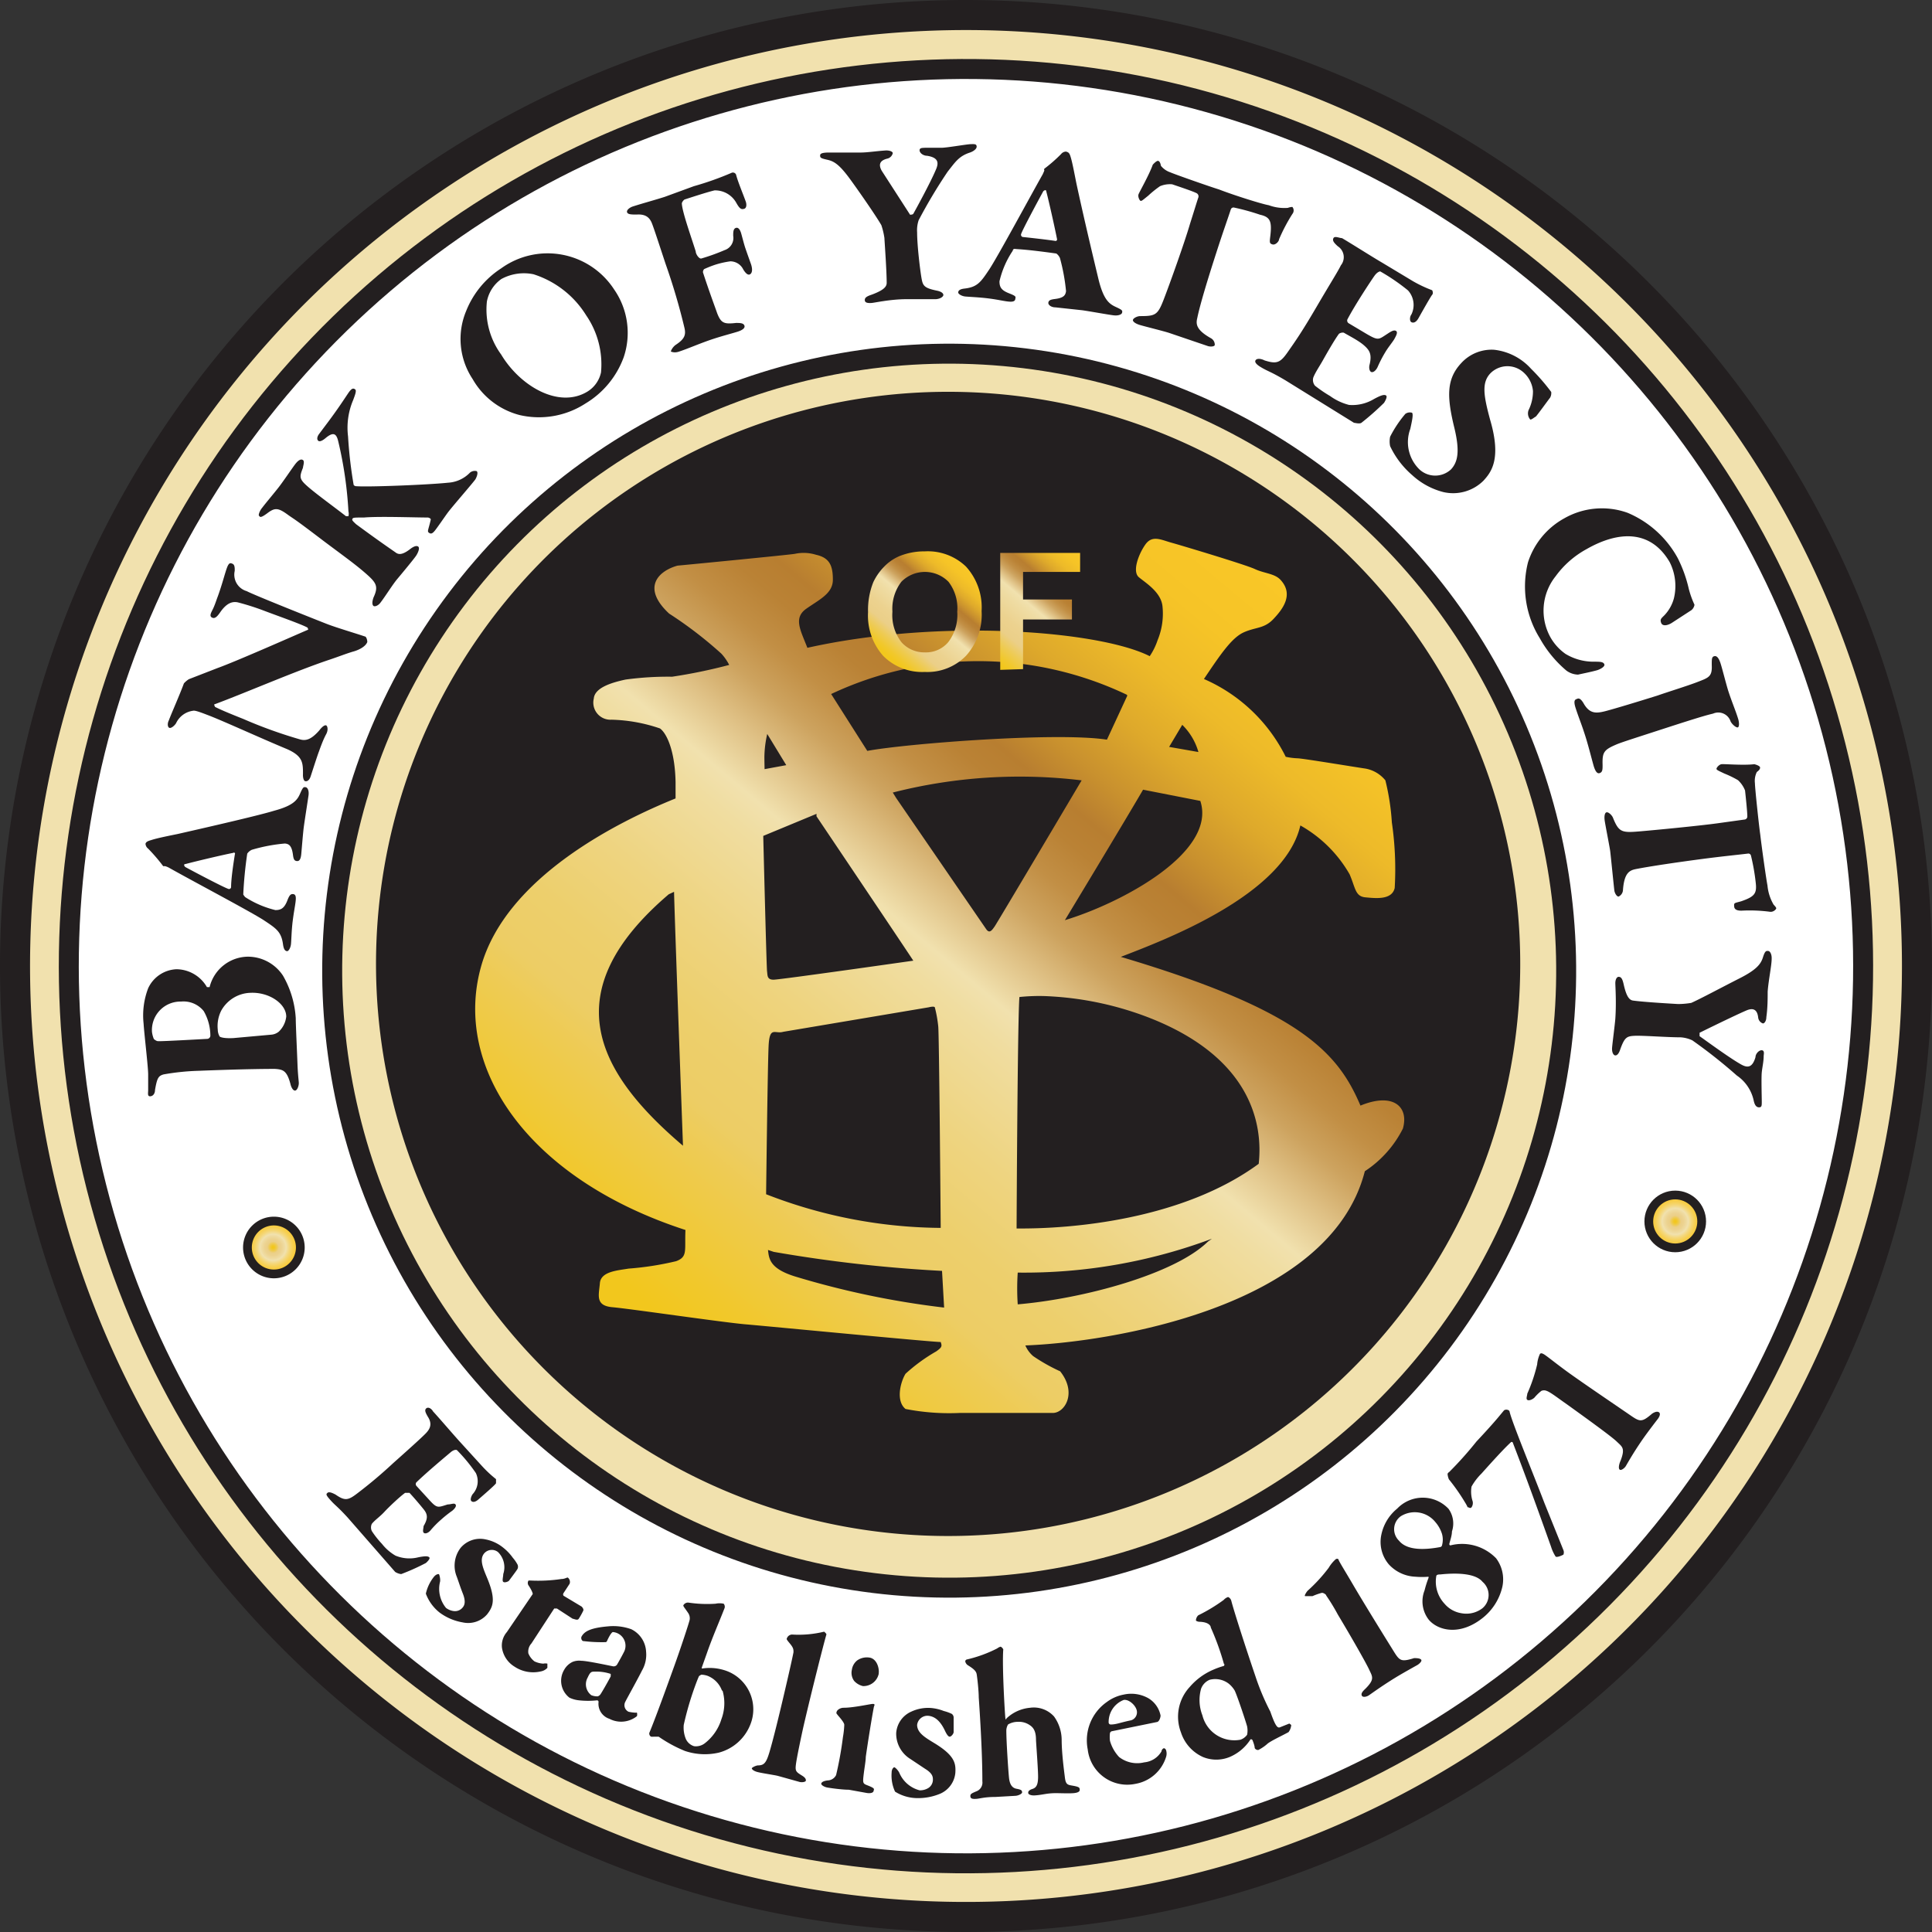
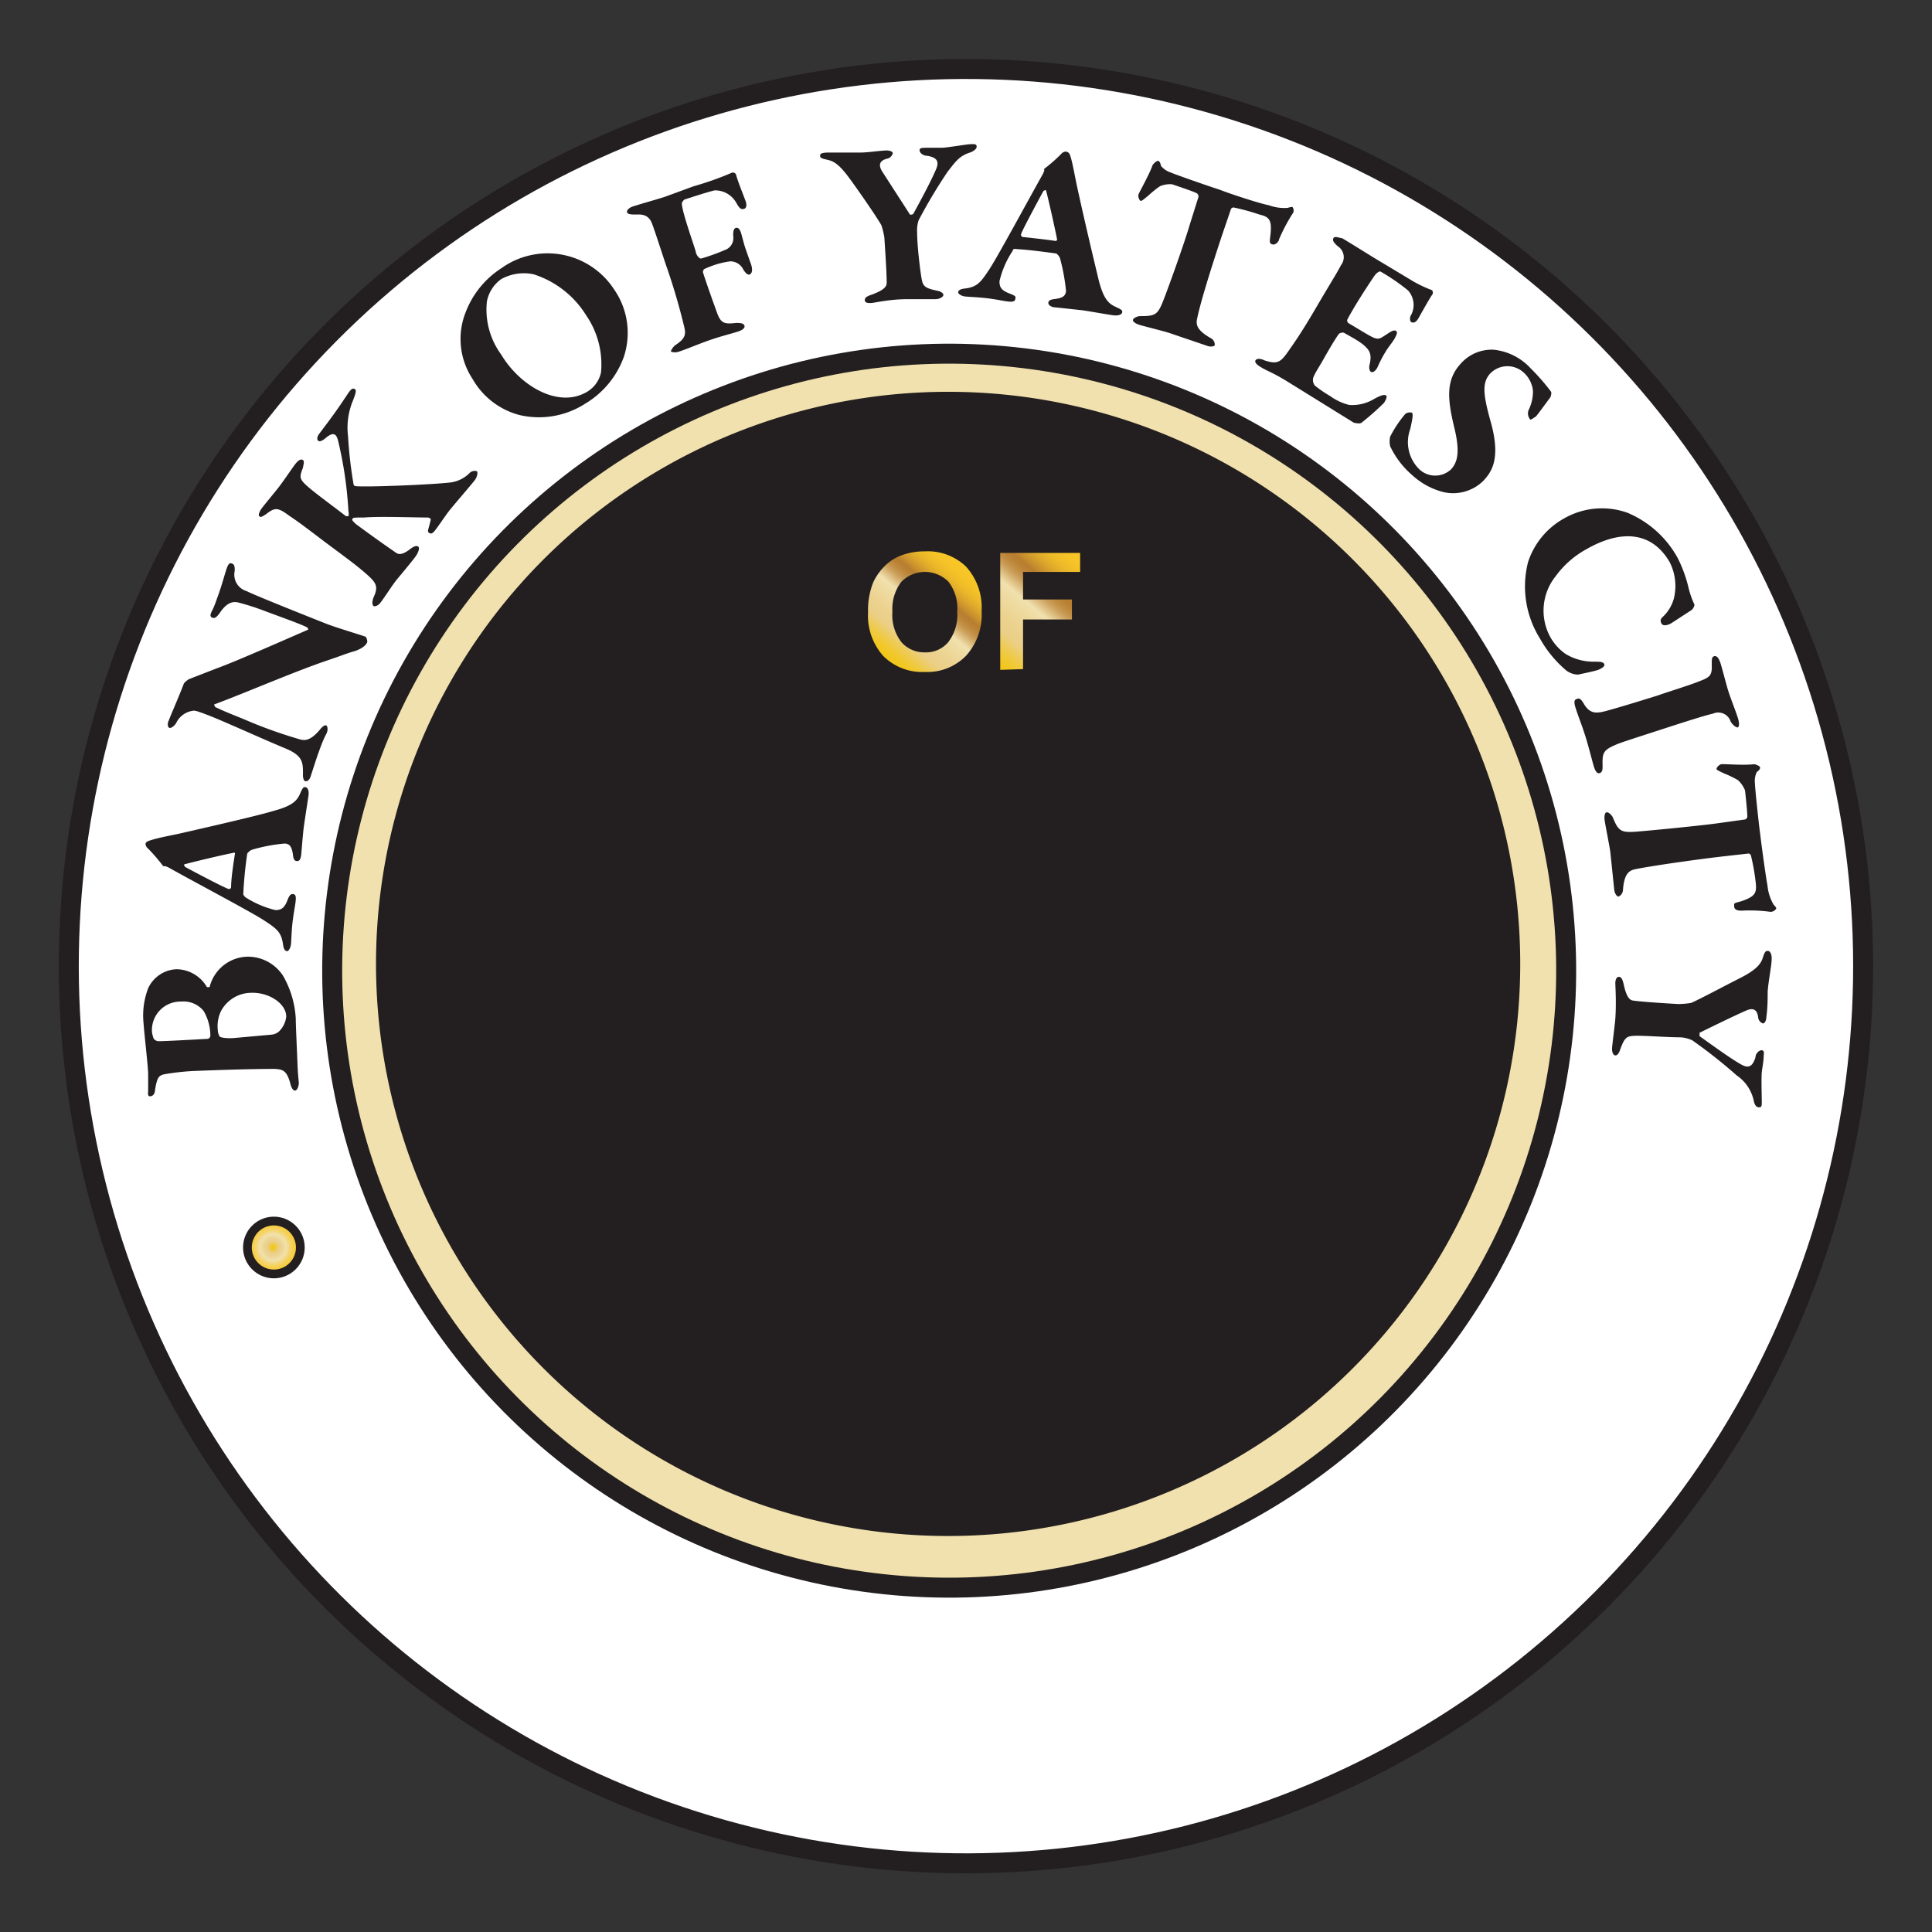
<svg xmlns="http://www.w3.org/2000/svg" xmlns:xlink="http://www.w3.org/1999/xlink" id="Layer_1" data-name="Layer 1" viewBox="0 0 101.58 101.58">
  <rect x="0" y="0" width="101.58" height="101.58" fill="#333333" stroke="none" />
  <defs>
    <linearGradient id="linear-gradient" x1="33.61" y1="70.29" x2="67.11" y2="30.36" gradientUnits="userSpaceOnUse">
      <stop offset=".03" stop-color="#f2c71d" />
      <stop offset=".08" stop-color="#f1c82c" />
      <stop offset=".18" stop-color="#eecb53" />
      <stop offset=".22" stop-color="#edcd65" />
      <stop offset=".28" stop-color="#edcf6c" />
      <stop offset=".36" stop-color="#eed480" />
      <stop offset=".46" stop-color="#f0dda0" />
      <stop offset=".49" stop-color="#f1e1ae" />
      <stop offset=".54" stop-color="#debf83" />
      <stop offset=".58" stop-color="#cda35f" />
      <stop offset=".62" stop-color="#c28f45" />
      <stop offset=".66" stop-color="#ba8235" />
      <stop offset=".69" stop-color="#b87e30" />
      <stop offset=".73" stop-color="#c9912e" />
      <stop offset=".79" stop-color="#dea92b" />
      <stop offset=".85" stop-color="#edba29" />
      <stop offset=".92" stop-color="#f6c427" />
      <stop offset="1" stop-color="#f9c727" />
    </linearGradient>
    <linearGradient id="linear-gradient-2" x1="46.77" y1="34.81" x2="50.89" y2="29.91" gradientUnits="userSpaceOnUse">
      <stop offset=".03" stop-color="#f2c71d" />
      <stop offset=".07" stop-color="#f1c82c" />
      <stop offset=".14" stop-color="#eecb53" />
      <stop offset=".22" stop-color="#ebcf88" />
      <stop offset=".31" stop-color="#ecd28f" />
      <stop offset=".44" stop-color="#efdca3" />
      <stop offset=".49" stop-color="#f1e1ae" />
      <stop offset=".54" stop-color="#debf83" />
      <stop offset=".58" stop-color="#cda35f" />
      <stop offset=".62" stop-color="#c28f45" />
      <stop offset=".66" stop-color="#ba8235" />
      <stop offset=".69" stop-color="#b87e30" />
      <stop offset=".73" stop-color="#c9912e" />
      <stop offset=".79" stop-color="#dea92b" />
      <stop offset=".85" stop-color="#edba29" />
      <stop offset=".92" stop-color="#f6c427" />
      <stop offset="1" stop-color="#f9c727" />
    </linearGradient>
    <linearGradient id="linear-gradient-3" x1="51.76" y1="34.56" x2="56.53" y2="28.87" xlink:href="#linear-gradient-2" />
    <radialGradient id="radial-gradient" cx="14.57" cy="65.79" r="1.39" gradientUnits="userSpaceOnUse">
      <stop offset=".03" stop-color="#f2c71d" />
      <stop offset=".07" stop-color="#f1c82c" />
      <stop offset=".14" stop-color="#eecb53" />
      <stop offset=".22" stop-color="#ebcf88" />
      <stop offset=".31" stop-color="#ecd28f" />
      <stop offset=".44" stop-color="#efdca3" />
      <stop offset=".49" stop-color="#f1e1ae" />
      <stop offset=".51" stop-color="#f1e0a8" />
      <stop offset=".62" stop-color="#f4d77a" />
      <stop offset=".73" stop-color="#f6d056" />
      <stop offset=".84" stop-color="#f8cb3c" />
      <stop offset=".93" stop-color="#f9c82c" />
      <stop offset="1" stop-color="#f9c727" />
    </radialGradient>
    <radialGradient id="radial-gradient-2" cx="88.08" cy="64.22" r="1.39" xlink:href="#radial-gradient" />
    <style>.cls-4{fill:#231f20}</style>
  </defs>
-   <path d="M100.79 50.79a50 50 0 11-50-50 50 50 0 0150 50z" stroke-width="1.58" stroke="#231f20" fill="#f1e1ae" />
  <circle cx="51" cy="51" r="47.17" transform="rotate(-74.25 50.761 51.039)" stroke-width="1.05" fill="#fff" stroke="#231f20" />
  <circle cx="50.06" cy="50.88" r="32.44" transform="rotate(-83 50.071 51.045)" stroke-width="1.05" stroke="#231f20" fill="#f1e1ae" />
-   <path class="cls-4" d="M80.14 50.88a30.08 30.08 0 11-30.08-30.07 30.08 30.08 0 0130.08 30.07z" transform="translate(-.21 -.21)" />
-   <path d="M71.74 58.34c-1.18-2.77-3.11-5-12.6-7.82 2.16-.84 8.59-3.21 9.44-6.91a6.84 6.84 0 012.59 2.57c.31.72.29 1.16.83 1.21s1.39.15 1.54-.49a17 17 0 00-.15-3.45 12.31 12.31 0 00-.34-2.21 1.74 1.74 0 00-1.05-.62c-.56-.08-3.32-.54-3.57-.54a3.55 3.55 0 01-.62-.08 8.65 8.65 0 00-4.3-4.09c.88-1.31 1.47-2.18 2.11-2.46s1.06-.18 1.55-.7 1.08-1.29.36-2.06c-.31-.33-.85-.33-1.34-.56s-3.86-1.24-4.4-1.39-1-.41-1.36.1-.7 1.42-.34 1.72 1.16.78 1.24 1.52a3.67 3.67 0 01-.26 1.8 3.41 3.41 0 01-.41.83c-2.65-1.34-11-2-18-.44-.36-.93-.75-1.57-.05-2.06s1.39-.8 1.39-1.52-.16-1.15-.88-1.31a2.2 2.2 0 00-1.12-.05c-.28.05-5.61.57-6.17.62-1 .28-1.91 1.15-.44 2.52a21.24 21.24 0 012.75 2.11 2.72 2.72 0 01.41.59 27.75 27.75 0 01-3 .62 16.48 16.48 0 00-2.45.15c-.69.15-1.62.41-1.67 1a.9.9 0 00.93 1.11 8.44 8.44 0 012.55.46c.36.26.79 1.19.82 2.83v.85c-3 1.21-8.92 4.14-10.23 8.85-1.48 5.3 2.46 11.15 10.75 13.84-.05 1.08.13 1.41-.49 1.64a15.8 15.8 0 01-2.5.39c-.59.1-1.46.15-1.51.77s-.26 1.18.66 1.26 5.82.8 7 .9 9.78.93 10.26.93c.08.23.06.28-.23.49a9 9 0 00-1.62 1.18c-.28.46-.51 1.44 0 1.85a11.94 11.94 0 002.83.21h4.91c.64 0 1.29-1.06.39-2.19a9.46 9.46 0 01-1.42-.8 1.55 1.55 0 01-.41-.56c4.3-.16 16-1.93 17.85-9.16a5.78 5.78 0 002-2.24c.33-1.15-.51-1.92-2.23-1.21zM35.37 47.23l.28-.13c.05 2 .47 13.35.47 13.35-4.63-3.93-6.72-8.12-.75-13.22zm27-8.91a3.24 3.24 0 01.85 1.43l-1.54-.27zm.95 4c.88 2.7-4.14 5.37-7.12 6.27 0 0 3.11-5.14 4.11-6.86zm-3.84-5.53l-1.07 2.31c-2.65-.41-10.57.21-12.6.59l-1.9-2.99a18.16 18.16 0 0115.55.04zM40.4 40a5.63 5.63 0 01.15-1.2l1 1.64-1.14.21s-.01-.46-.01-.65zm2.74 3v.13s4.5 6.69 5.09 7.59c0 0-7 1-7.35 1s-.31-.23-.34-.44-.2-7.12-.2-7.12zm-2.52 12.23c.05-1.1.33-.64.77-.77l7.66-1.29s.26-.07.31 0a6.66 6.66 0 01.18 1c.05.39.13 10.6.13 10.6A25.68 25.68 0 0140.49 63s.08-6.66.13-7.77zM42 67.32c-1.31-.41-1.36-.92-1.41-1.39l.3.1a73.94 73.94 0 008.85 1l.11 1.93A45.24 45.24 0 0142 67.32zm10.06-18.26l-4.73-6.89-.18-.29a27 27 0 019.93-.64s-4.45 7.51-4.58 7.69-.26.39-.44.13zm11.66 16.43c-1.73 1.7-6.51 3-10 3.3a12.46 12.46 0 010-1.67 28.2 28.2 0 0010.21-1.78zm2.67-4.09c-4 2.94-9.83 3.43-12.73 3.4 0 0 .05-11.14.15-12.17a10.28 10.28 0 011.29-.05 16.94 16.94 0 015.66 1.19c5.24 2.1 5.86 5.55 5.63 7.63z" transform="translate(-.21 -.21)" fill="url(#linear-gradient)" />
+   <path class="cls-4" d="M80.14 50.88a30.08 30.08 0 11-30.08-30.07 30.08 30.08 0 0130.08 30.07" transform="translate(-.21 -.21)" />
  <path d="M45.85 32.39a3.92 3.92 0 01.28-1.58 3 3 0 01.57-.81 2.44 2.44 0 01.8-.55 3.43 3.43 0 011.33-.25A2.89 2.89 0 0151 30a3.19 3.19 0 01.82 2.34 3.21 3.21 0 01-.82 2.35 2.84 2.84 0 01-2.17.85 2.89 2.89 0 01-2.18-.84 3.19 3.19 0 01-.8-2.31zm1.28 0a2.32 2.32 0 00.48 1.59 1.6 1.6 0 001.23.53 1.53 1.53 0 001.22-.53 2.35 2.35 0 00.48-1.61 2.28 2.28 0 00-.46-1.57 1.74 1.74 0 00-2.48 0 2.34 2.34 0 00-.47 1.55z" transform="translate(-.21 -.21)" fill="url(#linear-gradient-2)" />
  <path d="M52.8 35.43v-6.15H57v1h-3v1.45h2.57v1.05H54v2.61z" transform="translate(-.21 -.21)" fill="url(#linear-gradient-3)" />
  <path class="cls-4" d="M11.09 52.11h.14a2.1 2.1 0 012-1.6 2.21 2.21 0 011.86 1 5.07 5.07 0 01.67 2.24c0 .35.07 1.82.09 2.38s.06.84.07 1-.08.42-.2.42-.21-.21-.24-.35c-.19-.7-.38-.76-.82-.79-.26 0-1.48 0-4 .1a12.44 12.44 0 00-1.85.19c-.27.08-.34.18-.45.82 0 .17-.09.32-.25.33S8 57.68 8 57.52v-.82c0-.41-.21-2.15-.24-2.67A4 4 0 018 52.17a1.72 1.72 0 011.49-1 1.87 1.87 0 011.6.94zM8.2 54.46a1.43 1.43 0 00.1.38s.11.1.2.11.46 0 2.63-.12a.18.18 0 00.14-.15 2.59 2.59 0 00-.35-1.31 1.36 1.36 0 00-1.19-.5 1.5 1.5 0 00-1.53 1.59zm3.64-1.11a1.8 1.8 0 00-.18 1 .73.73 0 00.1.36s.12.11.72.08l2-.18a.71.71 0 00.39-.16 1.29 1.29 0 00.39-.79c0-.68-.91-1.3-1.89-1.25a1.82 1.82 0 00-1.53.94zm-3.68-8.97c.29-.1 1-.24 1.39-.32 2.07-.47 4.35-1 5.06-1.22 1.05-.28 1.24-.58 1.39-.93s.19-.32.28-.31.19.16.15.44-.21 1.36-.25 1.67-.1 1.07-.13 1.4-.13.39-.25.37-.16-.1-.19-.35c-.07-.5-.24-.55-.42-.57a8.77 8.77 0 00-1.74.33.59.59 0 00-.24.2 21.18 21.18 0 00-.21 2.15s.07.12.12.15a5.15 5.15 0 001.57.67c.3 0 .47-.1.63-.51.1-.26.17-.35.31-.33s.15.17.12.41-.09.53-.15 1-.07 1-.09 1.21-.13.39-.21.38-.17-.06-.21-.36c-.09-.66-.35-.83-1-1.26s-3.87-2.13-5-2.77a1 1 0 00-.2-.08h-.1a9.27 9.27 0 00-.79-.92.35.35 0 01-.14-.26c.03-.07.05-.12.3-.19zm4.32.67c-.57.11-2 .45-2.52.59-.11 0-.07.11 0 .16.57.31 2 1.06 2.24 1.14a.11.11 0 00.16-.08c0-.48.14-1.36.2-1.74.03-.02-.02-.12-.08-.07zm-3.39-6.97c.09-.26.57-1.34.79-1.94a1.27 1.27 0 01.26-.22l1.52-.59c.95-.34 4-1.69 4.72-2 .07 0 0-.11 0-.12-.31-.18-1.69-.66-2.34-.91a13.15 13.15 0 00-1.33-.42c-.25-.05-.55 0-.9.49-.15.22-.28.38-.43.32s-.12-.18 0-.41.21-.53.28-.71c.23-.63.37-1.2.48-1.5s.19-.26.29-.22.13.16.12.38a.9.9 0 00.63 1.06c.39.21 3.69 1.52 4.2 1.72s1.63.53 2 .66c.11 0 .15.26.14.3-.11.28-.55.45-.75.5-.4.12-.74.26-1.25.43-1.79.6-4.41 1.74-6 2.33-.1 0 0 .14 0 .15.31.15.55.26 1.48.63a24.34 24.34 0 003 1.08c.3.08.58 0 1-.48.16-.21.29-.29.36-.26s.12.24 0 .46-.23.49-.38.91c-.1.26-.37 1.11-.44 1.32s-.2.27-.29.24-.12-.24-.11-.37c0-.59 0-.94-.83-1.31-1.49-.62-3.44-1.52-4.22-1.81-.49-.19-.65-.23-.73-.21a1.15 1.15 0 00-.89.65c-.07.12-.25.28-.35.25s-.12-.23-.03-.4zM14 26.9c.18-.24.63-.77.87-1.08s.67-.95.85-1.19.32-.3.42-.23 0 .32 0 .4c-.19.49-.21.59.26 1s1.44 1.11 2 1.55h.13a.49.49 0 000-.25 20.67 20.67 0 00-.53-3.66c-.09-.4-.23-.57-.68-.19-.13.11-.29.2-.37.14s-.09-.2.05-.38l.33-.44c.63-.83 1-1.41 1.19-1.69s.27-.26.36-.2 0 .29-.1.56a3.72 3.72 0 00-.27 1.92 22.83 22.83 0 00.29 2.52c0 .05.07.08.1.09.57.06 3.82-.07 4.86-.18a1.74 1.74 0 001.16-.53.4.4 0 01.35-.08c.1.07 0 .33-.07.44-.2.27-1.25 1.47-1.46 1.76s-.48.69-.65.91-.25.19-.34.12 0-.18.11-.69c0-.05-.11-.1-.16-.1-.7 0-2.55-.07-3.35 0-.5 0-.58 0-.61.07s0 .1.19.28C20 28.56 20.64 29 21 29.25c.14.11.33.17.76-.16.19-.15.35-.21.44-.14s0 .3-.1.46-.74.93-1 1.24-.64.93-.89 1.25c-.11.15-.29.22-.36.17s-.09-.2 0-.45c.27-.58.15-.77-.41-1.26s-1.14-.9-2.22-1.71c-1.59-1.21-1.47-1.09-1.84-1.35-.54-.4-.71-.41-1.11-.11s-.39.18-.44.14.04-.28.17-.43zm18.5-11.47A4 4 0 0133 19a4.72 4.72 0 01-2 2.42 4.49 4.49 0 01-3.48.61 4 4 0 01-2.46-1.89 3.81 3.81 0 01-.34-3.58 4.77 4.77 0 011.84-2.24 4.17 4.17 0 015.94 1.11zm-6.69.63a4 4 0 00.75 2.79c1 1.67 3.05 2.87 4.55 1.94a1.57 1.57 0 00.7-1 4.55 4.55 0 00-.78-3 5.06 5.06 0 00-2.77-2.16 2.48 2.48 0 00-1.69.25 1.88 1.88 0 00-.76 1.18zM36.69 10a15.93 15.93 0 002-.71.18.18 0 01.22.1c.09.36.36 1 .5 1.39.06.15.07.37-.08.41s-.23 0-.41-.32a1.27 1.27 0 00-1.14-.65c-.36.08-1.33.4-1.58.48a.39.39 0 00-.14.19c0 .41.48 1.74.73 2.54 0 .14.18.41.3.37a10.79 10.79 0 001.22-.44.67.67 0 00.45-.75c0-.19 0-.38.15-.42s.23.17.26.26.15.57.22.78.26.74.31.88c.12.38 0 .5-.07.53s-.18 0-.34-.26a.76.76 0 00-.68-.43 4.79 4.79 0 00-.8.18 5.84 5.84 0 00-.58.23.24.24 0 00-.06.17c.34 1.05.7 2 .74 2.13.21.55.37.6 1 .53.2 0 .39 0 .44.14s-.14.25-.36.32-.79.22-1.25.37c-.68.22-1.37.53-1.84.68-.24.08-.38 0-.41 0s.07-.25.28-.38c.43-.29.51-.5.43-.86a33.31 33.31 0 00-1-3.39c-.37-1.12-.59-1.8-.71-2.11s-.33-.5-.8-.47c-.27 0-.47 0-.51-.12s.15-.26.32-.31c.53-.17 1.13-.33 1.66-.5zm7.03-1.77h1.74c.36 0 .85-.08 1.34-.11.2 0 .34.06.35.14a.38.38 0 01-.29.29c-.4.1-.47.32-.29.64l1.49 2.31s.14 0 .17-.05c.13-.23.88-1.6 1.17-2.28.17-.37.19-.67-.45-.77-.18 0-.38-.13-.39-.28s.17-.13.27-.14h.87c.29 0 1.3-.18 1.54-.19s.31 0 .32.12-.15.25-.35.32c-.59.19-.78.51-1.17 1a27 27 0 00-1.53 2.56 1.66 1.66 0 00-.08.64c0 .7.16 2 .23 2.4s.13.52.8.66c.26.05.35.15.35.23s-.14.2-.39.22h-1.53c-.88 0-1.69.19-1.86.2s-.34 0-.35-.14.1-.21.37-.3c.64-.24.78-.42.78-.62 0-.61-.1-2-.12-2.36a3.89 3.89 0 00-.16-.67c-.24-.42-1-1.53-1.6-2.36s-.88-1-1.24-1.08-.38-.11-.38-.23.18-.14.39-.15zm12.79.26c.09.29.22 1 .3 1.39.45 2.08 1 4.36 1.17 5.07.27 1.06.57 1.25.92 1.41s.32.19.31.28-.17.18-.44.15-1.36-.23-1.68-.27l-1.39-.15c-.22 0-.39-.13-.37-.25s.11-.16.35-.19c.5-.06.55-.23.58-.41a10.24 10.24 0 00-.32-1.74.58.58 0 00-.19-.24c-1.64-.23-2-.22-2.15-.24s-.12.07-.16.12a4.85 4.85 0 00-.68 1.58c0 .3.09.47.5.63s.35.18.33.31-.17.15-.41.12-.53-.1-1-.16-1-.08-1.21-.1-.39-.14-.38-.22.06-.17.35-.2c.66-.08.84-.34 1.28-1s2.16-3.85 2.81-5c0 0 .08-.17.09-.21a.09.09 0 010-.09 8 8 0 00.88-.77.34.34 0 01.26-.13c.13.04.18.06.25.31zm-.72 4.31c-.11-.57-.43-2-.57-2.53 0-.1-.11-.06-.16 0-.31.57-1.08 2-1.16 2.24a.12.12 0 00.08.16c.48.05 1.36.15 1.74.21a.09.09 0 00.07-.08zM66.92 11a2.38 2.38 0 001 .14.77.77 0 01.24-.05.29.29 0 010 .37 9.25 9.25 0 00-.7 1.33c0 .11-.19.32-.35.27s-.15-.11-.11-.44c.09-.77 0-1-.54-1.12a12 12 0 00-1.38-.38.15.15 0 00-.16.11c-.18.55-.43 1.24-.76 2.27-.45 1.39-.86 2.74-1 3.43-.08.32-.06.63.73 1.07a.39.39 0 01.19.34c0 .1-.25.11-.38.06l-2-.68c-.26-.09-1.36-.36-1.58-.43s-.37-.18-.34-.27.23-.19.38-.19c.8 0 .92-.06 1.23-.86s1.1-3 1.39-4c.22-.69.37-1.19.44-1.39a.19.19 0 00-.09-.21c-.21-.11-1-.37-1.29-.47a1.35 1.35 0 00-.64.1 5.44 5.44 0 00-.62.5c-.24.19-.34.29-.4.27s-.15-.22-.11-.34.55-1 .75-1.56c0 0 .2-.23.29-.2s.12.16.14.26a1.08 1.08 0 00.49.34c.22.1 2.1.76 2.56.9.77.3 2.26.77 2.62.83zm7.59 4a6.72 6.72 0 001 .47s.08.15 0 .24-.59 1-.72 1.23-.27.26-.37.21-.1-.28 0-.41a1.14 1.14 0 00-.18-1.26 10.54 10.54 0 00-1.46-1s-.14 0-.31.24-1 1.49-1.42 2.29a.17.17 0 00.06.19l.94.56c.65.38.64.3 1.11 0 .18-.12.34-.22.45-.15s0 .26-.08.41-.34.46-.48.7a6.54 6.54 0 00-.41.79c-.1.21-.26.31-.35.25s-.11-.24-.07-.38c.13-.54 0-.75-.28-1s-.72-.47-1.08-.68a.35.35 0 00-.25.06c-.24.32-.67 1.08-.85 1.4s-.39.62-.5.9a.47.47 0 00.09.43 6.7 6.7 0 00.79.54 2.93 2.93 0 001 .47 2.2 2.2 0 001.31-.31c.35-.19.53-.25.63-.19s-.05.31-.1.39a14.1 14.1 0 01-1.19 1.05c-.1.07-.34 0-.39 0l-3.6-2.23c-.79-.47-.9-.46-1.27-.68-.21-.12-.37-.26-.31-.37s.26-.11.48 0c.63.2.82.13 1.21-.43s.71-1 1.5-2.35 1.14-1.89 1.3-2.22a.68.68 0 00-.16-1c-.2-.18-.3-.3-.23-.43s.31 0 .45 0c.51.3 1.61 1 2.11 1.29zm7.26 5.82a.5.5 0 01-.06.3c-.09.11-.73 1-.76 1s-.24.19-.29.14a.49.49 0 01-.08-.49 2.23 2.23 0 00.23-1 1.49 1.49 0 00-.52-1 1.26 1.26 0 00-1.73.08c-.45.49-.35 1.15 0 2.44.6 2.05.06 2.74-.35 3.19a2.26 2.26 0 01-2.12.6 3.82 3.82 0 01-1.62-.88 4.62 4.62 0 01-1.17-1.53 1.22 1.22 0 010-.5 6.12 6.12 0 01.8-1.2.41.41 0 01.35-.06c.08.08 0 .43-.09.85a2 2 0 00.48 2.13 1.22 1.22 0 001.66 0c.35-.38.48-.92.18-2.17-.4-1.63-.43-2.57.35-3.41a2.16 2.16 0 011.74-.71 3.07 3.07 0 011.94 1 10.59 10.59 0 011.06 1.22zM89 31.16a4.75 4.75 0 00.3.84c0 .08-.07.24-.19.31l-1 .65c-.22.14-.49.19-.56 0s0-.23.17-.4a2.07 2.07 0 00.5-.89 2.77 2.77 0 00-.22-1.9c-1-1.72-2.69-1.65-4.37-.69A4.92 4.92 0 0082 30.51a2.89 2.89 0 00-.27 3.21 2.69 2.69 0 00.79.87A2.84 2.84 0 0084 35c.33 0 .5 0 .56.13s-.24.28-.38.32c-.32.09-.83.19-1 .23a1.08 1.08 0 01-.61-.21 6.1 6.1 0 01-1.4-1.7 5.16 5.16 0 01-.62-4 4.06 4.06 0 011.91-2.31 4 4 0 013.32-.29 5.38 5.38 0 012.65 2.4 7.1 7.1 0 01.57 1.59zm.48 4.9c.57-.22.76-.28.73-.88 0-.33 0-.44.14-.47s.24.13.32.37.27 1 .4 1.43c.19.59.39 1.05.52 1.47.07.21.07.43 0 .47s-.29-.12-.39-.31a.68.68 0 00-.92-.41c-.25.06-.52.12-2.43.74s-2.26.73-2.6.86c-.71.3-.8.41-.78 1.1 0 .24 0 .38-.16.43s-.25-.2-.3-.35c-.12-.41-.32-1.24-.52-1.82-.11-.35-.3-.82-.44-1.26s0-.44.09-.48.2 0 .36.29c.3.49.62.49 1.12.36s1.72-.5 2.74-.82c.51-.18 1.64-.53 2.12-.72zm3.66 10.71a2.42 2.42 0 00.32 1c.08.09.13.14.14.19s-.14.21-.32.19a8.18 8.18 0 00-1.5-.06c-.11 0-.37 0-.39-.21s0-.18.36-.28c.73-.25.84-.42.77-1a11 11 0 00-.25-1.41.14.14 0 00-.16-.1c-.58.07-1.31.14-2.38.28-1.44.19-2.84.4-3.54.54-.32.07-.59.22-.65 1.12a.4.4 0 01-.23.32c-.1 0-.2-.18-.22-.31s-.19-1.85-.22-2.08-.26-1.39-.29-1.61 0-.41.1-.43.27.14.33.27c.3.75.45.81 1.31.74s3.22-.3 4.17-.43l1.44-.2a.16.16 0 00.15-.17c0-.23-.08-1-.12-1.36a1.48 1.48 0 00-.37-.54 5.36 5.36 0 00-.72-.35c-.27-.13-.4-.18-.41-.24s.13-.23.26-.25 1.14.07 1.73 0c0 0 .29.07.3.17s-.09.18-.17.24a1.05 1.05 0 00-.1.59c0 .24.21 2.22.28 2.7.09.77.31 2.32.38 2.68zm.22 3.85c0 .35-.17 1.15-.21 1.73 0 .36 0 .85-.07 1.34 0 .2-.1.33-.18.33a.37.37 0 01-.25-.32c-.05-.41-.26-.51-.6-.37s-1.53.71-2.48 1.18v.18c.22.15 1.48 1.08 2.12 1.45.35.21.64.27.82-.35 0-.17.18-.37.33-.36s.11.19.1.29c0 .31-.07.58-.1.87s0 1.35 0 1.55 0 .3-.16.29-.23-.18-.27-.38a2.13 2.13 0 00-.88-1.29 27 27 0 00-2.34-1.85 1.7 1.7 0 00-.62-.16c-.7 0-2-.1-2.41-.08s-.53.07-.76.71c-.08.25-.18.33-.27.32s-.18-.16-.16-.41.15-1.24.17-1.52c.06-.88 0-1.71 0-1.87s.06-.34.19-.33.19.13.25.4c.15.67.31.83.51.85.6.08 2 .16 2.35.18a4.32 4.32 0 00.69-.06c.44-.19 1.65-.84 2.54-1.29s1.12-.75 1.23-1.1.17-.35.28-.34.19.2.18.41z" transform="translate(-.21 -.21)" />
  <path d="M16 65.79a1.39 1.39 0 11-1.39-1.38A1.39 1.39 0 0116 65.79z" transform="translate(-.21 -.21)" fill="url(#radial-gradient)" stroke-width=".46" stroke="#231f20" />
-   <circle cx="88.08" cy="64.22" r="1.39" fill="url(#radial-gradient-2)" stroke-width=".46" stroke="#231f20" />
-   <path class="cls-4" d="M25.57 77.31a6.29 6.29 0 00.72.67v.21c0 .06-.76.71-.93.86s-.3.15-.37.08 0-.26.07-.36a1 1 0 00.17-1.11 8.6 8.6 0 00-1-1.21s-.12-.06-.33.12-1.2 1-1.8 1.58a.15.15 0 000 .18l.65.71c.45.5.47.43 1 .27.18 0 .34-.09.41 0s-.05.23-.17.33a6.4 6.4 0 00-.59.47 5 5 0 00-.56.57c-.13.15-.3.19-.36.11s0-.23 0-.34c.25-.42.21-.63 0-.89s-.49-.59-.74-.86h-.23c-.29.21-.85.74-1.09 1s-.49.42-.66.63a.44.44 0 000 .38 4.81 4.81 0 00.53.67A2.52 2.52 0 0021 82a1.91 1.91 0 001.2.09c.35-.07.51-.07.58 0s-.12.25-.18.3a11.74 11.74 0 01-1.29.58c-.11 0-.29-.08-.33-.12L18.49 80c-.55-.6-.64-.62-.9-.91s-.24-.32-.16-.39.25 0 .42.09c.48.33.65.32 1.13-.05a24.21 24.21 0 001.9-1.6c1-.89 1.46-1.31 1.69-1.54s.4-.5.13-.91c-.12-.21-.18-.34-.08-.43s.27 0 .36.16c.36.39 1.11 1.27 1.46 1.65zm1.6 4.8a2 2 0 01.25.36.28.28 0 010 .23c-.07.12-.4.55-.44.61s-.24.13-.31.07 0-.27 0-.41a1.12 1.12 0 00-.28-1.16.53.53 0 00-.72.07c-.27.32-.06.78.15 1.29.49 1.17.3 1.53 0 1.92a1.32 1.32 0 01-1.29.42 2.83 2.83 0 01-1.2-.51 2.28 2.28 0 01-.73-1 2.2 2.2 0 01.42-.88c.12-.15.25-.16.27-.14s.08.23.06.38a1.57 1.57 0 00.31 1.39.85.85 0 00.44.17.52.52 0 00.45-.21c.08-.1.16-.29 0-.7s-.19-.53-.32-.89a1.54 1.54 0 01.2-1.53 1.34 1.34 0 011.32-.44 2.12 2.12 0 01.94.45 2.56 2.56 0 01.48.51zm3.62 2.57s.14.13.08.23a3.65 3.65 0 01-.23.41c-.07.11-.25 0-.32 0l-.83-.54h-.14l-1.2 1.84a.63.63 0 00-.16.52 1 1 0 00.32.42 1.2 1.2 0 00.47.12.48.48 0 01.21 0v.22a.61.61 0 01-.35.19 1.77 1.77 0 01-1.39-.26 1.4 1.4 0 01-.65-1 1.08 1.08 0 01.26-.81l1.36-2c0-.06-.07-.23-.22-.45a.23.23 0 010-.26h.09a8.26 8.26 0 001.64-.08c.19 0 .3-.1.34-.07a.29.29 0 01.09.32l-.32.49a.12.12 0 000 .14zm3.39 2.37a1.66 1.66 0 01-.22 1c-.19.39-.82 1.52-.87 1.63a.38.38 0 00.17.53 2.06 2.06 0 00.39.05.06.06 0 01.05 0 .37.37 0 010 .18 1.33 1.33 0 01-1.45.14.83.83 0 01-.57-.88.08.08 0 00-.08-.09 4.37 4.37 0 01-.94 0 1.57 1.57 0 01-.51-.14 1.12 1.12 0 01-.28-1.46 1 1 0 01.44-.42.92.92 0 01.46-.06c.3 0 1.41.24 1.67.29a.22.22 0 00.2-.07c.06-.09.34-.6.4-.73a.72.72 0 00-.61-1s-.09 0-.3.46a.1.1 0 01-.07.07 8 8 0 01-1.21-.06.2.2 0 01-.07-.22c.15-.29.48-.47 1.4-.55a2.81 2.81 0 011.22.15 1.39 1.39 0 01.78 1.18zm-2.54 2.35a.3.3 0 00.15-.12c.06-.09.32-.53.53-.93v-.13a2.38 2.38 0 00-.83-.12c-.18 0-.24 0-.38.31a.72.72 0 00.19.93.83.83 0 00.34.06zM38 92.36a3.27 3.27 0 01-1.78-.09 7.13 7.13 0 01-1.38-.75h-.24a.84.84 0 01-.16 0 .19.19 0 01-.09-.2c.34-.81 1-2.65 1.31-3.51.36-1 .77-2.25.81-2.43a.49.49 0 00-.09-.38c-.16-.24-.26-.34-.24-.39a.28.28 0 01.26-.14 6.65 6.65 0 001.43.06 1 1 0 01.43 0 .25.25 0 01.05.22c-.3.77-.65 1.56-.93 2.37l-.27.76v.06a2.58 2.58 0 011.17.08 2.15 2.15 0 011.37 2.89A2.45 2.45 0 0138 92.36zm.17-3.26a1.32 1.32 0 00-.76-.78 1.2 1.2 0 00-.32-.06.49.49 0 00-.13.08c-.08.18-.14.34-.22.56a16.28 16.28 0 00-.58 2 1.57 1.57 0 00.11.74.7.7 0 00.43.38.76.76 0 00.55-.14 2.53 2.53 0 00.89-1.28 2.38 2.38 0 00.06-1.5zm3.68-2.95a5.67 5.67 0 001.69-.15s.13.1.12.15c-.13.43-.8 3.08-1.2 4.81-.11.49-.35 1.62-.4 2s0 .41.34.62c.14.09.19.17.18.25s-.22.1-.33.07-1-.28-1.15-.32-.83-.14-1.06-.2-.31-.16-.3-.2.2-.14.32-.15c.33 0 .44-.14.61-.71s.47-1.76.87-3.49c.11-.47.33-1.43.39-1.75 0-.15 0-.23-.2-.47s-.16-.22-.14-.28a.3.3 0 01.26-.18zM44.57 90c.49 0 1.31-.18 1.5-.2s.1.1.09.14c-.1.49-.34 2-.43 2.65 0 .21-.07.56-.12 1s0 .4.31.53.24.16.22.26-.19.13-.36.1l-.94-.17c-.36 0-1-.09-1.15-.12s-.31-.13-.3-.2.1-.14.34-.17a.51.51 0 00.44-.28 18.84 18.84 0 00.36-2 4.67 4.67 0 00.07-.64c0-.09-.11-.24-.29-.45s-.12-.17-.11-.24.16-.21.37-.21zm1.84-1.78a.82.82 0 01-.83.64.9.9 0 01-.46-.27A.72.72 0 0145 88a.76.76 0 01.28-.49.89.89 0 01.63-.15c.4.05.54.56.5.84zm3.42 1.95a2.23 2.23 0 01.42.15.24.24 0 01.1.21v.75c0 .08-.12.24-.21.24s-.19-.19-.25-.32c-.22-.46-.5-.76-.91-.78a.55.55 0 00-.55.48c0 .42.43.67.89.95 1.09.66 1.15 1.07 1.12 1.57a1.33 1.33 0 01-.8 1.1 3 3 0 01-1.23.23 2.22 2.22 0 01-1.14-.34 2 2 0 01-.18-1c0-.19.1-.28.14-.28s.19.14.26.28a1.59 1.59 0 001.07.93.83.83 0 00.46-.12.52.52 0 00.24-.43c0-.14 0-.33-.41-.58l-.78-.52a1.56 1.56 0 01-.74-1.36 1.33 1.33 0 01.8-1.13 2.09 2.09 0 011-.19 2.35 2.35 0 01.7.16zm5.8.29a2.13 2.13 0 01.4 1.21c0 .71.12 1.59.17 2s.17.38.48.44.29.11.3.2-.09.16-.33.18-.69 0-.93 0c-.49 0-.72.1-1.14.12-.23 0-.31-.08-.31-.13s0-.14.22-.21.29-.24.3-.59-.1-1.75-.11-2c0-.56-.22-.7-.38-.8a1 1 0 00-.58-.14 1 1 0 00-.51.14.66.66 0 00-.09.3c0 .65.11 2.2.14 2.49s.12.54.4.59.28.1.29.18-.19.18-.35.19l-1.06.06c-.57 0-.82.09-1 .1s-.3 0-.31-.13.07-.16.3-.26a.49.49 0 00.33-.53c0-.36 0-1.66-.19-4.42 0-.35-.08-1.06-.11-1.22s-.16-.28-.47-.47a.32.32 0 01-.13-.2.11.11 0 01.09-.1 6.91 6.91 0 001.59-.58.54.54 0 01.17-.09c.06 0 .14.11.15.14-.07.88.09 3.49.11 3.61s0 .09.08 0a2.07 2.07 0 011.22-.54 1.43 1.43 0 011.26.46zm4.96-.96a1.37 1.37 0 01.64.91c0 .08-.06.32-.19.34l-2.35.48a.14.14 0 00-.12.1 1.65 1.65 0 000 .41 2.07 2.07 0 00.48.85 1.55 1.55 0 001.32.28 1.17 1.17 0 00.91-.58c0-.07.07-.15.12-.16s.12.06.13.14a.57.57 0 010 .28A2.05 2.05 0 0159.91 94a2.09 2.09 0 01-2.51-1.81 2.46 2.46 0 011-2.49 2.14 2.14 0 01.88-.39 1.83 1.83 0 011.31.19zm-2.09 1.28a.11.11 0 00.11.1c.3 0 .52-.11 1.07-.22a.44.44 0 00.3-.51c-.06-.29-.43-.61-.69-.56a1.24 1.24 0 00-.79 1.19zm6.06-2.98s.06-.08 0-.11a13.78 13.78 0 00-.69-1.91c0-.09-.11-.28-.57-.3a.36.36 0 01-.21-.06.39.39 0 01.12-.28 8.85 8.85 0 001.34-.81.54.54 0 01.22-.15c.05 0 .15.08.18.2.08.33.6 2 1.28 4A12.46 12.46 0 0067 90.2c.27.78.38.87.5.83l.5-.2s.09.06.1.08a.73.73 0 01-.14.37c-.3.17-1 .49-1.14.64a2.26 2.26 0 01-.45.3.2.2 0 01-.19-.1c0-.09-.05-.25-.11-.4a.09.09 0 00-.11-.06 2.42 2.42 0 01-1.1.93 1.85 1.85 0 01-1.4 0 2.14 2.14 0 01-1.16-1.3 2.3 2.3 0 01.46-2.38A3.37 3.37 0 0164 88a4.17 4.17 0 01.56-.2zm-1.2 1.2a2.21 2.21 0 00.07 1.4 1.73 1.73 0 002 1.28.72.72 0 00.35-.26 1.11 1.11 0 000-.44c-.06-.23-.49-1.53-.65-1.88a1.38 1.38 0 00-.32-.37 1.17 1.17 0 00-1-.2.81.81 0 00-.45.47zM72 89c.5-.5.37-.63.2-1s-1-1.82-1.65-2.9a10.43 10.43 0 00-.61-1c0-.06-.17-.16-.24-.14a3.4 3.4 0 00-.48.17h-.39c-.06 0 .06-.21.14-.29a8.28 8.28 0 001.1-1.2 1.87 1.87 0 01.37-.45.12.12 0 01.14 0c0 .07.35.62.77 1.34s1.34 2.22 2.05 3.36c.39.63.42.73 1.16.5.11 0 .3 0 .37.08s-.12.24-.21.29-.74.41-1.15.66c-.81.5-1.31.88-1.41.94s-.3.11-.35 0 .04-.22.19-.36zm4.37-9.46a1.32 1.32 0 01.18 1.19c0 .21-.09.46-.14.66 0 0 0 .08.07.07a2.49 2.49 0 012.39.68 1.84 1.84 0 01.33 1.5 2.93 2.93 0 01-1 1.61c-1.23 1-2.39.69-2.87.12a1.57 1.57 0 01-.22-1.54 5.27 5.27 0 01.21-.66v-.06a4 4 0 01-.69 0 2 2 0 01-1.4-.65 1.82 1.82 0 01-.39-1.57 2.4 2.4 0 01.83-1.36 1.86 1.86 0 012.7.01zm-2.6 1.68c.44.54 1.42.47 2.17.33a.12.12 0 00.09-.1 1.12 1.12 0 000-.58 1.73 1.73 0 00-.35-.63 1.39 1.39 0 00-1.82-.31.84.84 0 00-.09 1.29zm4.39 2.16c-.35-.43-1.26-.49-2.22-.39-.06 0-.18 0-.21.07a1.7 1.7 0 00.43 1.47 1.46 1.46 0 00.89.5 1.39 1.39 0 001.1-.26.91.91 0 00.01-1.39zm.84-8.67l.29-.35a.23.23 0 01.24 0 .09.09 0 01.05.07c.13.57 1.22 3.2 1.83 4.8l1 2.48a.32.32 0 010 .24s-.32.17-.41.1a2.16 2.16 0 01-.24-.52c-.76-2.13-1.35-3.76-2-5.44 0-.06-.08-.08-.1-.06-.27.25-.64.63-1.56 1.66a3.05 3.05 0 00-.52.68 1.62 1.62 0 00.06.78.4.4 0 01-.06.31c-.08.08-.13 0-.18 0s0 0-.17-.27a10.46 10.46 0 00-.84-1.2.87.87 0 01-.07-.29.18.18 0 01.08-.09A19 19 0 0077.84 76c.47-.5.92-1 1.16-1.29zM85.42 77c.25-.66.08-.72-.21-1s-1.65-1.26-2.68-2c-.39-.27-.81-.6-1-.66a.35.35 0 00-.28 0 2.56 2.56 0 00-.37.36c-.11.1-.29.17-.37.11s0-.22 0-.32a8.72 8.72 0 00.52-1.54 1.61 1.61 0 01.15-.56.12.12 0 01.15 0c.07 0 .57.42 1.24.91s2.13 1.48 3.24 2.24c.61.42.68.5 1.26 0 .1-.07.27-.15.37-.07s0 .26-.07.35-.51.66-.79 1.06c-.54.78-.84 1.34-.9 1.43s-.23.23-.31.17-.04-.28.05-.48z" transform="translate(-.21 -.21)" />
</svg>